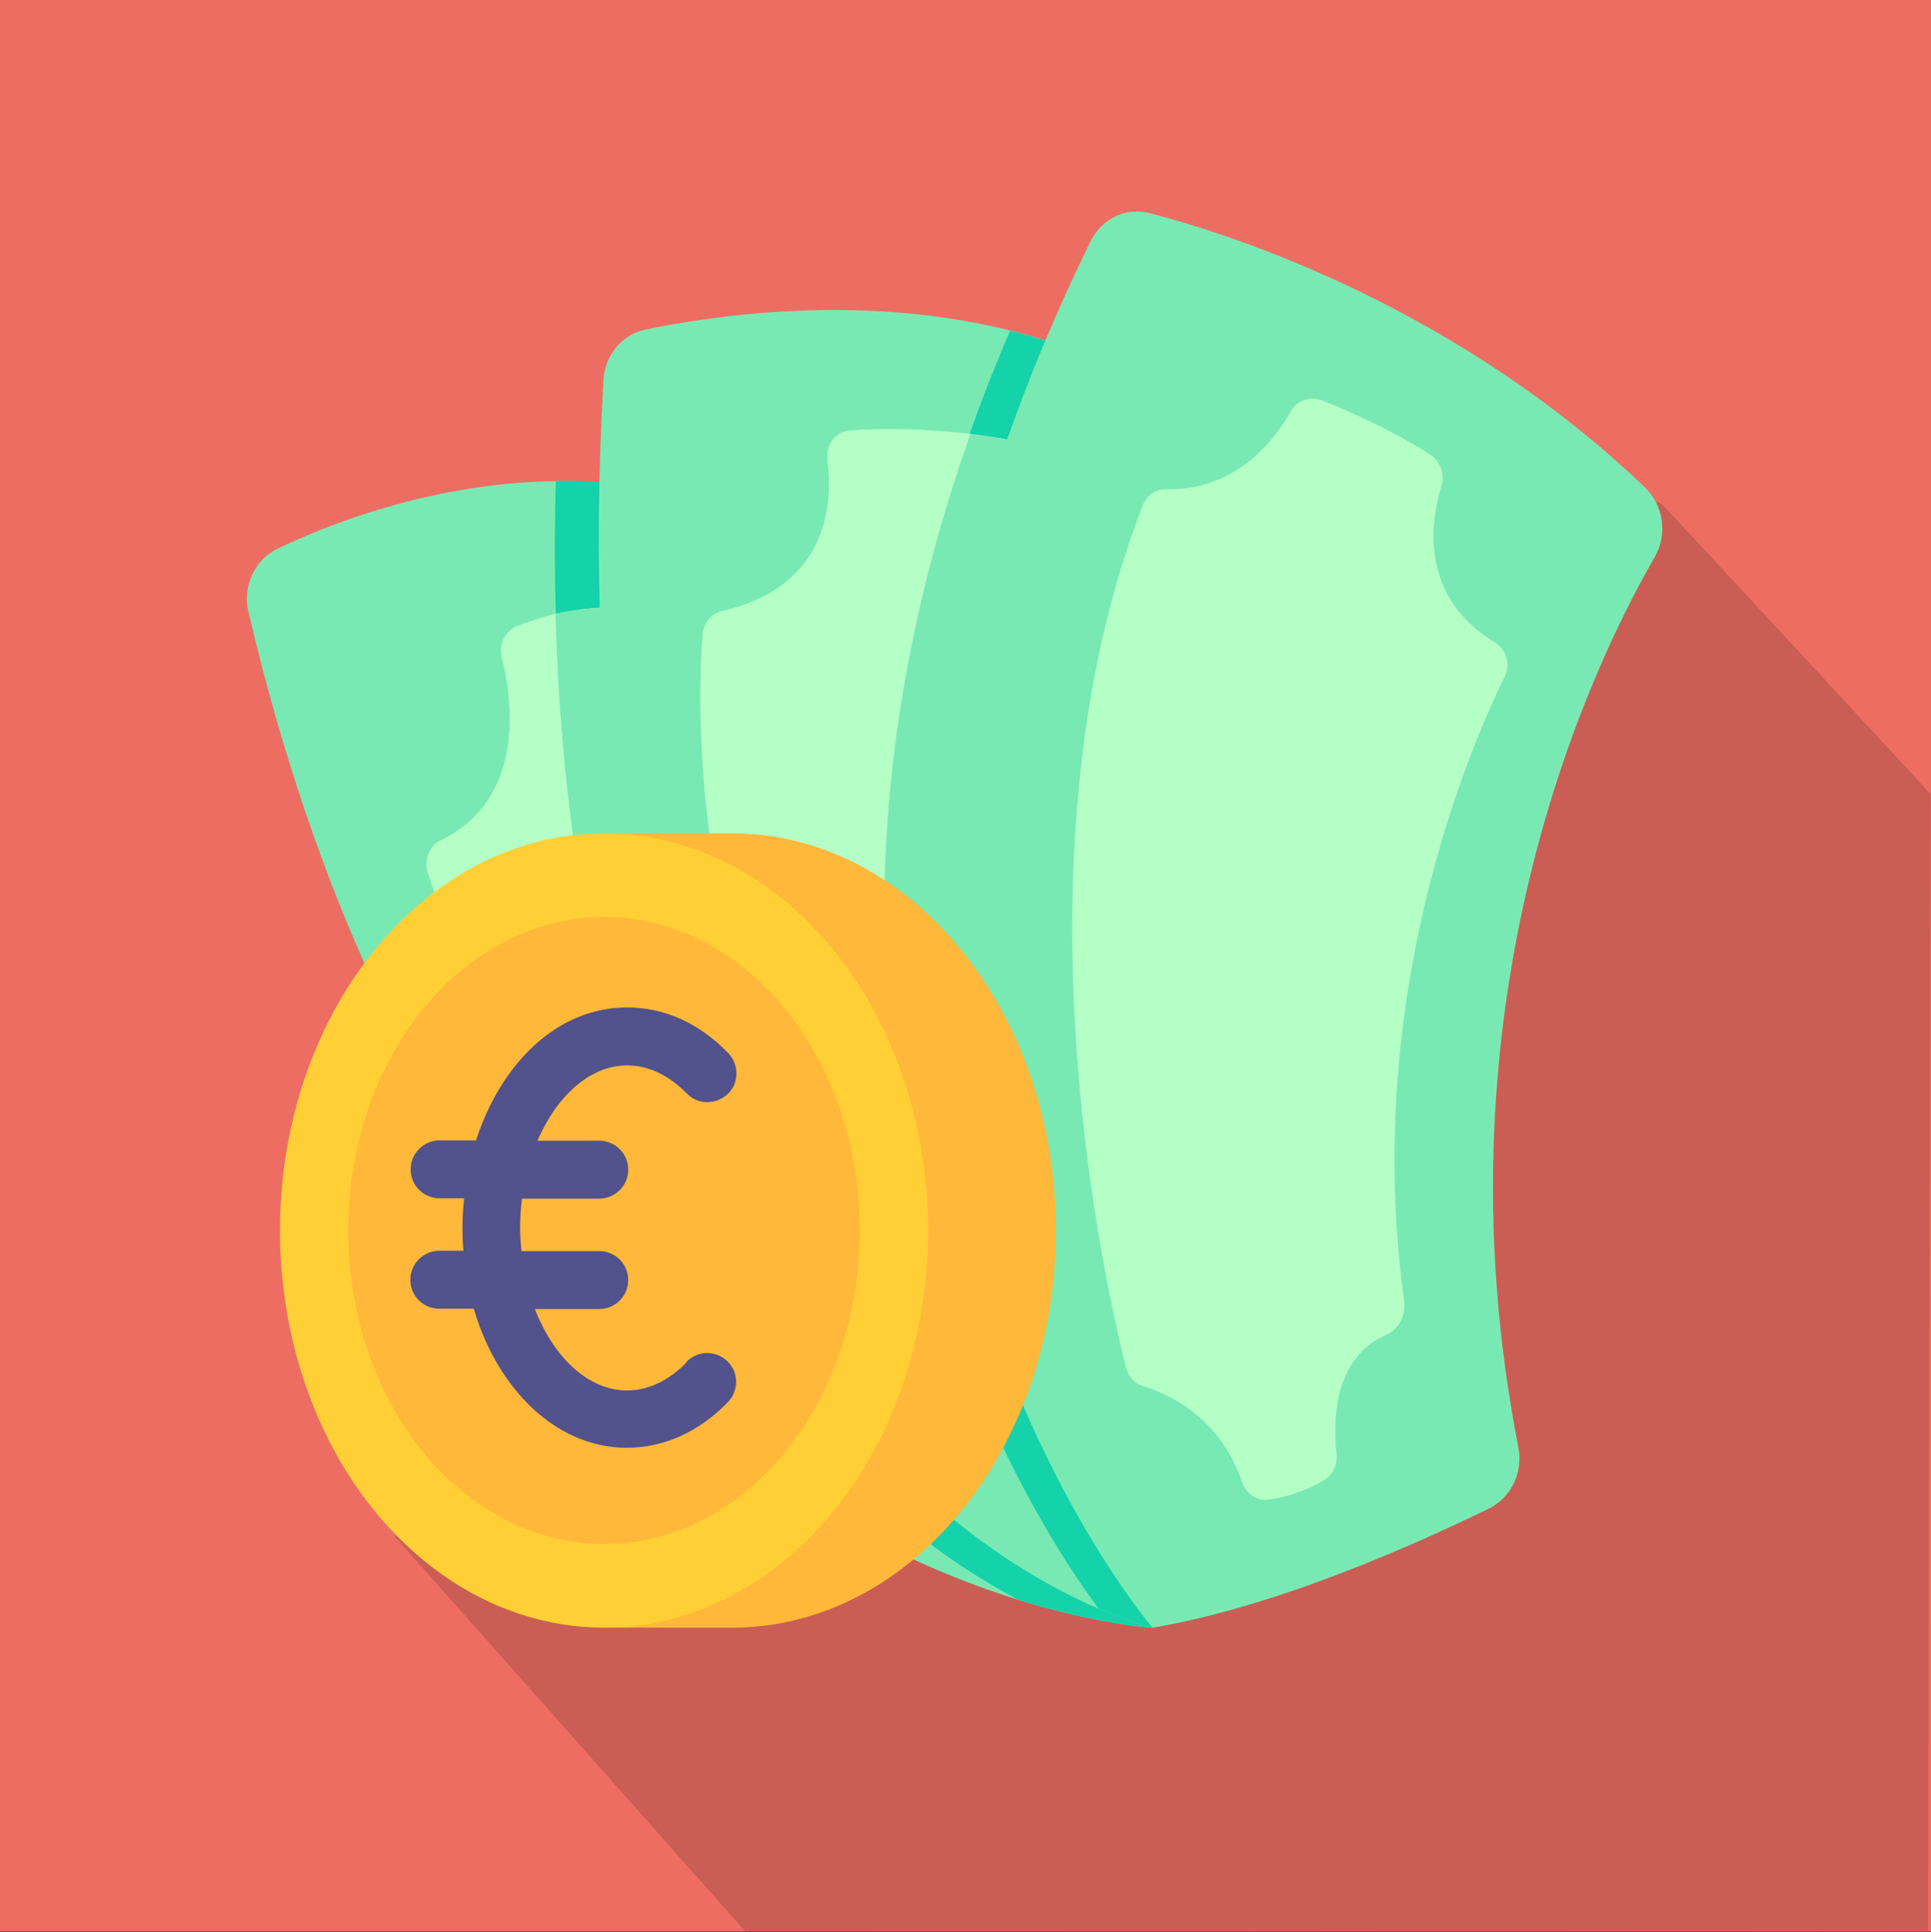
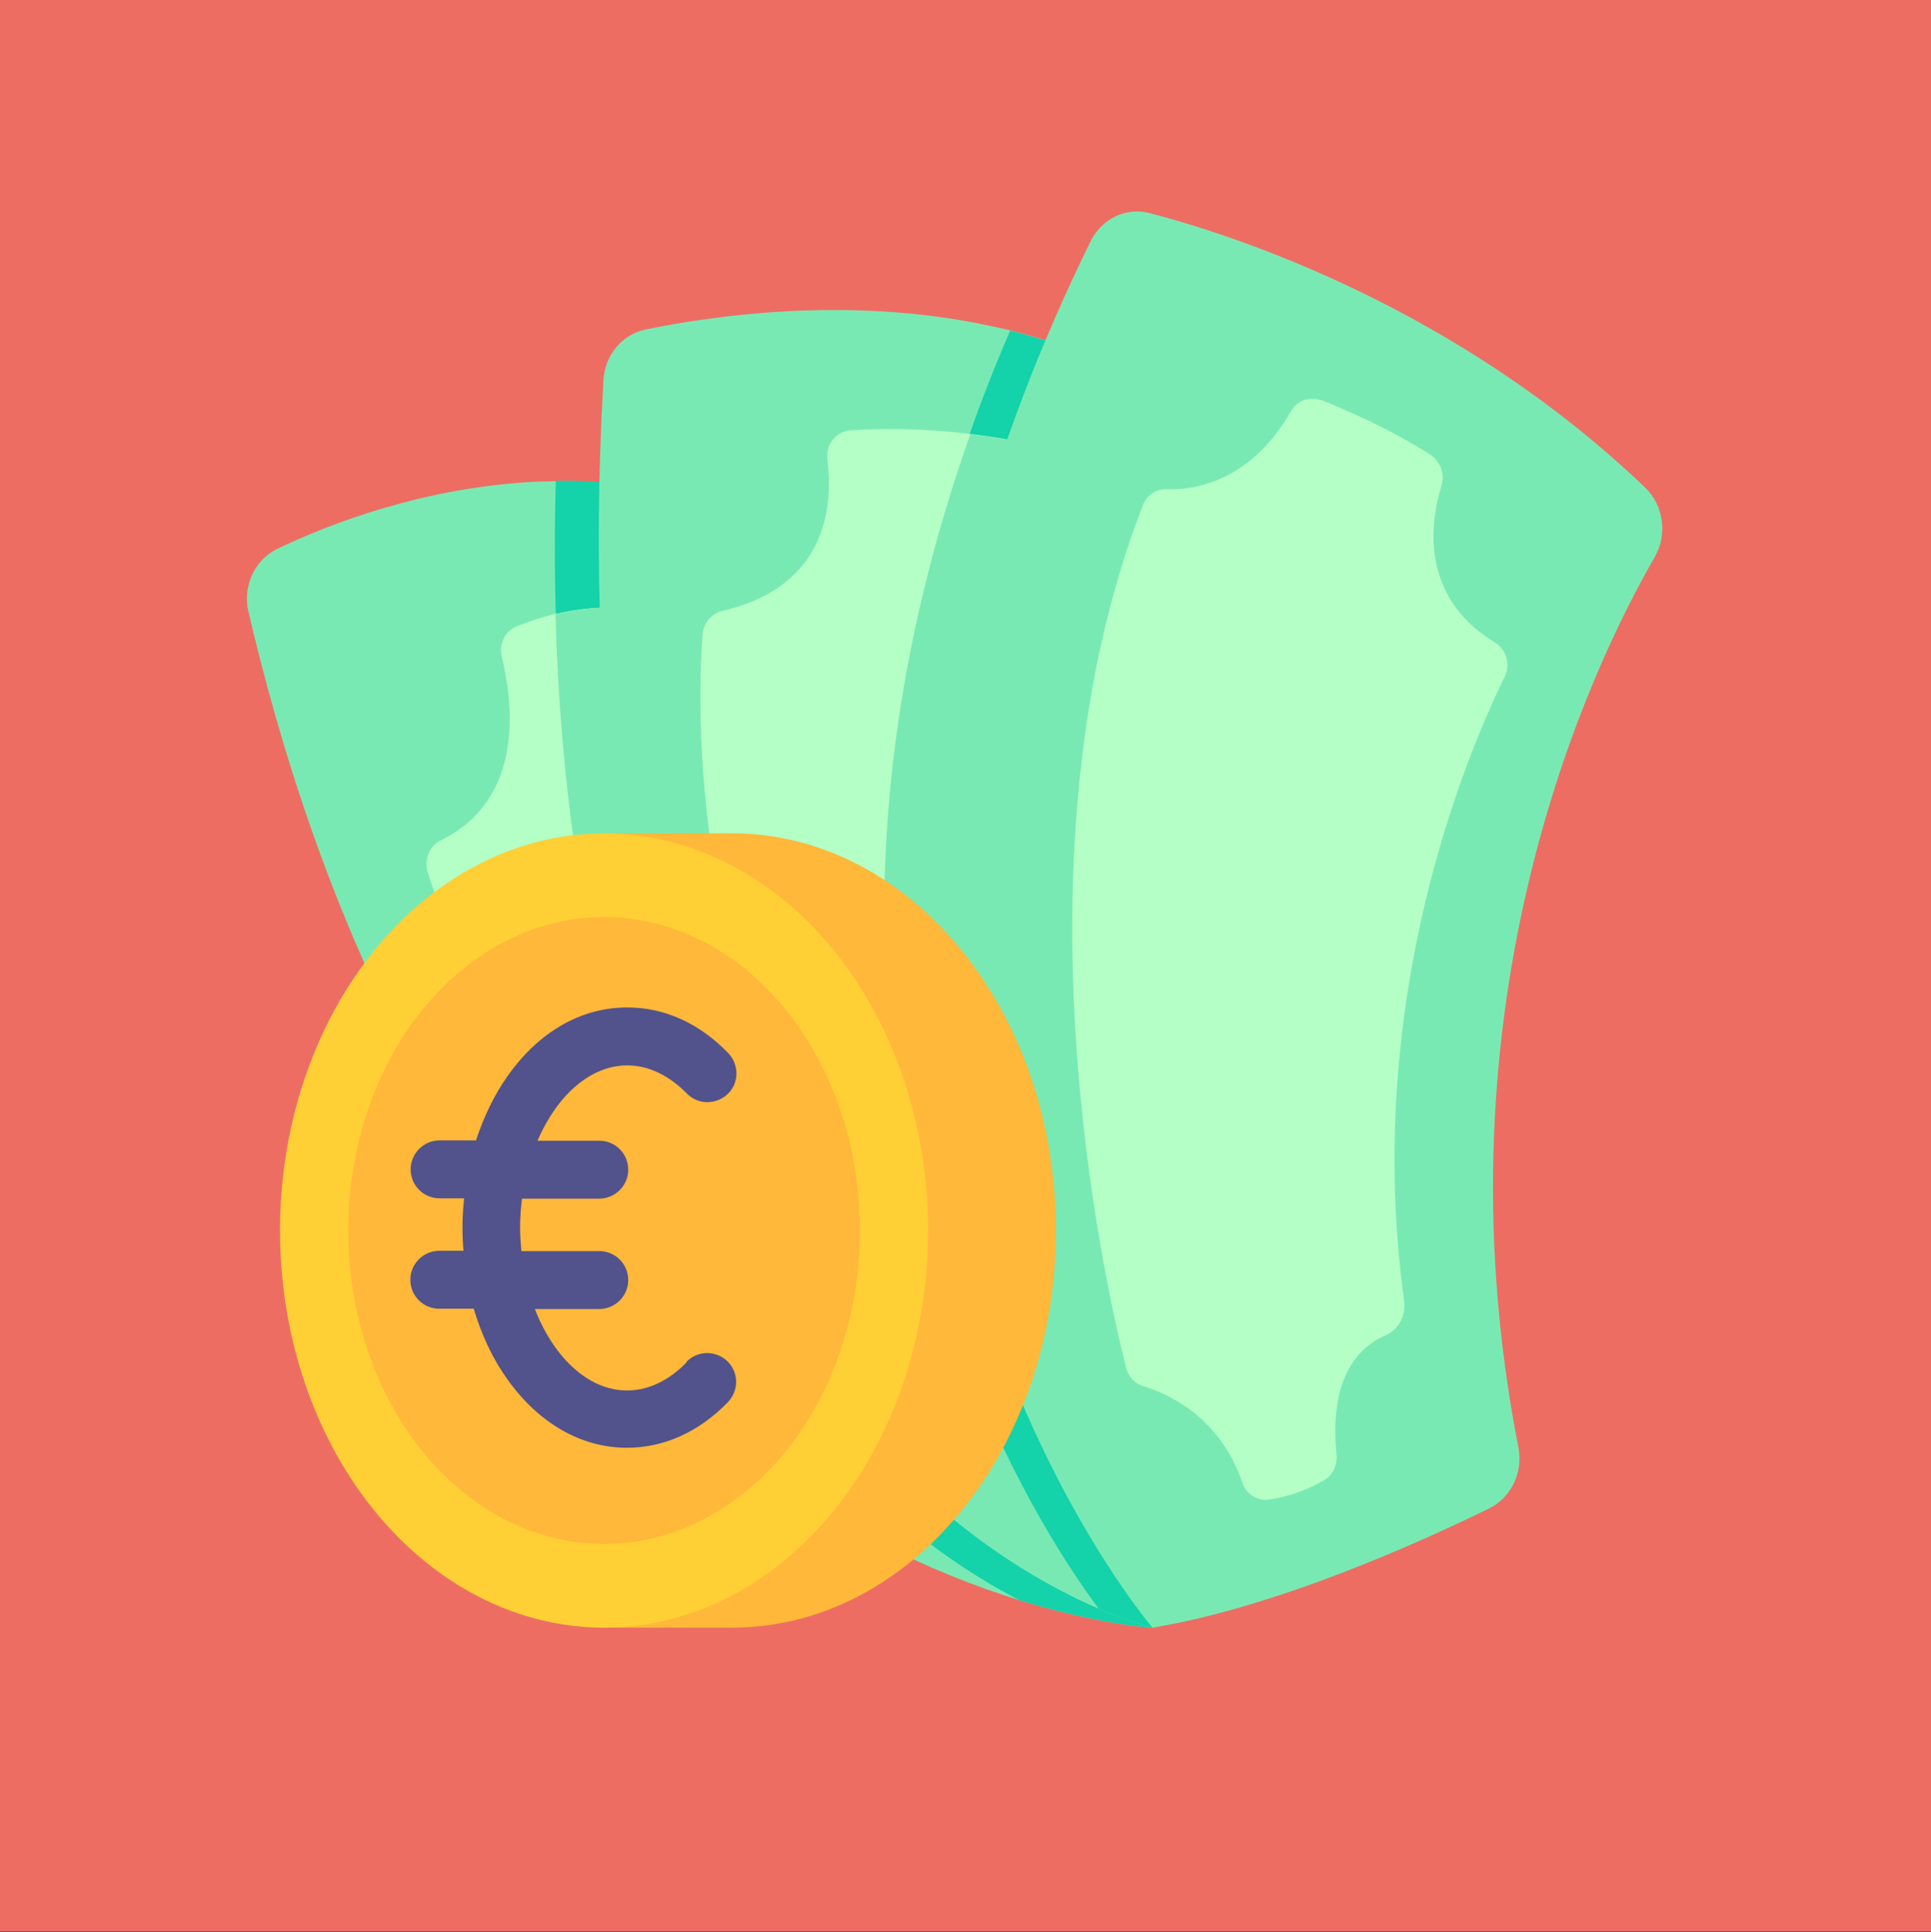
<svg xmlns="http://www.w3.org/2000/svg" id="Layer_1" data-name="Layer 1" viewBox="0 0 60 60.02">
  <rect x="0" y="0" width="60" height="60.02" fill="#333333" stroke="none" />
  <rect width="60" height="60" fill="#ed6d63" stroke-width="0" />
  <g opacity=".15">
-     <path d="M44.31,13.44c-.49,0,.49,3.6-4.7,6.22-2.92-3.12,5.15,5.51,1.19,1.38-.88,1.75-27.43,25.6-28.53,26.7l10.9,12.28,36.74-.03c0-4.43.08-35.32.08-35.32,0,0-6.86-7.42-8.37-9.03l-7.31-2.19Z" fill="#000" stroke-width="0" />
-   </g>
+     </g>
  <g>
    <path d="M35.82,50.57s-.48-.02-1.32-.17c-.12-.02-.25-.04-.38-.07-.66-.13-1.5-.32-2.46-.62-1.3-.4-2.84-1-4.51-1.86-6.63-3.45-15.31-11.25-19.43-28.84-.19-.79.19-1.62.9-1.96,1.58-.76,4.59-1.94,8.16-2.09.16,0,.33-.01.49-.01,1.1-.02,2.24.07,3.41.3,5.45,1.06,11.5,21.45,13.99,30.76.1.37.2.73.28,1.07.57,2.16.89,3.5.89,3.5h0Z" fill="#79e9b3" stroke-width="0" />
    <path d="M28.2,44.88c-1.89-.92-3.57-2.02-5.04-3.2-6.49-5.23-9.15-12.3-9.87-14.58-.12-.39.05-.82.4-.99,2.65-1.29,2.24-4.34,1.9-5.7-.1-.4.11-.82.48-.96.43-.17.83-.29,1.19-.38.78-.18,1.4-.21,1.78-.2.25,0,.48.14.62.36,2.15,3.34,19.79,31.12,8.54,25.65h0Z" fill="#b4ffc6" stroke-width="0" />
    <path d="M35.82,50.57s-.48-.02-1.32-.17c-.12-.02-.25-.04-.38-.07-.66-.13-1.5-.32-2.46-.62-.5-.26-1.06-.58-1.64-.96-2.09-1.36-4.6-3.57-6.85-7.07,1.47,1.19,3.15,2.28,5.04,3.2,11.24,5.47-6.39-22.31-8.54-25.65-.14-.22-.37-.35-.62-.36-.38,0-1,.02-1.78.2-.04-1.32-.04-2.7,0-4.13,1.1-.02,2.24.07,3.41.3,5.45,1.06,11.5,21.45,13.99,30.76.1.37.2.73.28,1.07.57,2.16.89,3.5.89,3.5Z" fill="#14d2aa" stroke-width="0" />
    <path d="M28.2,44.88c-1.89-.92-3.57-2.02-5.04-3.2-3.05-4.76-5.61-11.91-5.9-22.6.78-.18,1.4-.21,1.78-.2.25,0,.48.14.62.36,2.15,3.34,19.79,31.12,8.54,25.65Z" fill="#79e9b3" stroke-width="0" />
    <path d="M35.85,50.32c-.02.16-.04.25-.04.25,0,0-.17-.04-.48-.14-.29-.09-.69-.23-1.19-.45-.75-.32-1.7-.8-2.76-1.49-5.5-3.6-13.99-13.03-12.63-36.68.04-.77.58-1.42,1.3-1.57,2.02-.42,6.28-1.06,10.65-.13.24.05.47.1.71.16.92.23,1.84.54,2.75.93.2.09.35.17.56.33,5.88,4.51,1.58,35.69,1.14,38.78Z" fill="#79e9b3" stroke-width="0" />
    <path d="M33.18,38.23s-2,3.26-3.18,4c-.27.17-.5.21-.65.04-.5-.55-.97-1.11-1.41-1.68-6.53-8.47-6.3-18.33-6.11-20.88.03-.36.28-.65.61-.73,3.31-.76,3.44-3.34,3.27-4.69-.06-.48.26-.89.72-.92,1.04-.07,2.02-.04,2.89.03.29.02.56.05.82.08.87.11,1.57.25,2.04.35.35.08.6.4.61.78l.39,23.61Z" fill="#b4ffc6" stroke-width="0" />
    <path d="M35.85,50.32c-.02.16-.04.25-.04.25,0,0-.17-.04-.48-.14-.29-.09-.69-.23-1.19-.45-.83-1.11-2.63-3.78-4.15-7.76,1.18-.74,3.18-4,3.18-4l-.39-23.61c0-.38-.26-.7-.61-.78-.46-.11-1.17-.25-2.04-.35.37-1.05.79-2.13,1.26-3.21.92.23,1.84.54,2.75.93.2.09.35.17.56.33,5.88,4.51,1.58,35.69,1.14,38.78h0Z" fill="#14d2aa" stroke-width="0" />
    <path d="M33.18,38.23s-2,3.26-3.18,4c-2.48-6.47-4.22-16.4.15-28.74.87.11,1.57.25,2.04.35.35.08.6.4.61.78l.39,23.61Z" fill="#79e9b3" stroke-width="0" />
    <path d="M51.42,17.3c-1.93,3.34-6.96,13.75-4.24,27.67.15.77-.22,1.55-.9,1.89-2.08,1.02-6.56,3.06-10.47,3.71,0,0-14.67-17.12-1.92-43.08.35-.7,1.1-1.06,1.83-.87,2.76.72,9.59,2.97,15.4,8.53.57.55.7,1.45.3,2.15h0Z" fill="#79e9b3" stroke-width="0" />
    <path d="M41.04,12.42c.82.33,2.26.96,3.42,1.72.3.2.44.59.33.95-.33,1.07-.72,3.43,1.66,4.87.36.22.49.69.3,1.07-1.14,2.33-4.42,10-3.12,19.39.06.46-.18.9-.59,1.07-.74.32-1.76,1.21-1.51,3.7.03.33-.12.64-.39.8-.37.22-.96.49-1.71.6-.36.05-.71-.17-.83-.53-.28-.84-1.05-2.36-3.09-3-.26-.08-.45-.3-.52-.57-.66-2.61-3.69-15.97.52-26.79.12-.31.41-.51.73-.5.85.03,2.61-.22,3.87-2.42.19-.34.59-.48.94-.34h0Z" fill="#b4ffc6" stroke-width="0" />
    <path d="M22.74,50.57c5.56,0,10.07-5.52,10.07-12.34s-4.51-12.34-10.07-12.34h-3.97v24.68h3.97Z" fill="#ffb839" stroke-width="0" />
    <ellipse cx="18.77" cy="38.23" rx="10.07" ry="12.34" fill="#ffcf36" stroke-width="0" />
    <ellipse cx="18.77" cy="38.23" rx="7.95" ry="9.74" fill="#ffb839" stroke-width="0" />
  </g>
  <path d="M21.33,42.33c-.39.4-1.02.87-1.85.87-1.2,0-2.28-1.03-2.86-2.53h2c.49,0,.9-.4.9-.9s-.4-.9-.9-.9h-2.42c-.02-.24-.04-.48-.04-.72,0-.31.02-.61.06-.91h2.4c.49,0,.9-.4.9-.9s-.4-.9-.9-.9h-1.92c.6-1.39,1.63-2.34,2.79-2.34.83,0,1.46.48,1.85.87.34.36.91.36,1.27.02.36-.34.36-.91.02-1.27-.9-.93-1.98-1.42-3.14-1.42-1.43,0-2.74.75-3.71,2.12-.42.59-.75,1.28-.99,2.01h-1.13c-.49,0-.9.4-.9.9s.4.9.9.9h.76c-.03.3-.05.6-.05.91,0,.24.01.48.03.72h-.75c-.49,0-.9.4-.9.9s.4.9.9.9h1.07c.24.81.59,1.56,1.05,2.2.97,1.36,2.29,2.12,3.71,2.12,1.15,0,2.24-.49,3.14-1.42.34-.36.34-.92-.02-1.27-.36-.34-.92-.34-1.27.02Z" fill="#52528c" stroke-width="0" />
</svg>